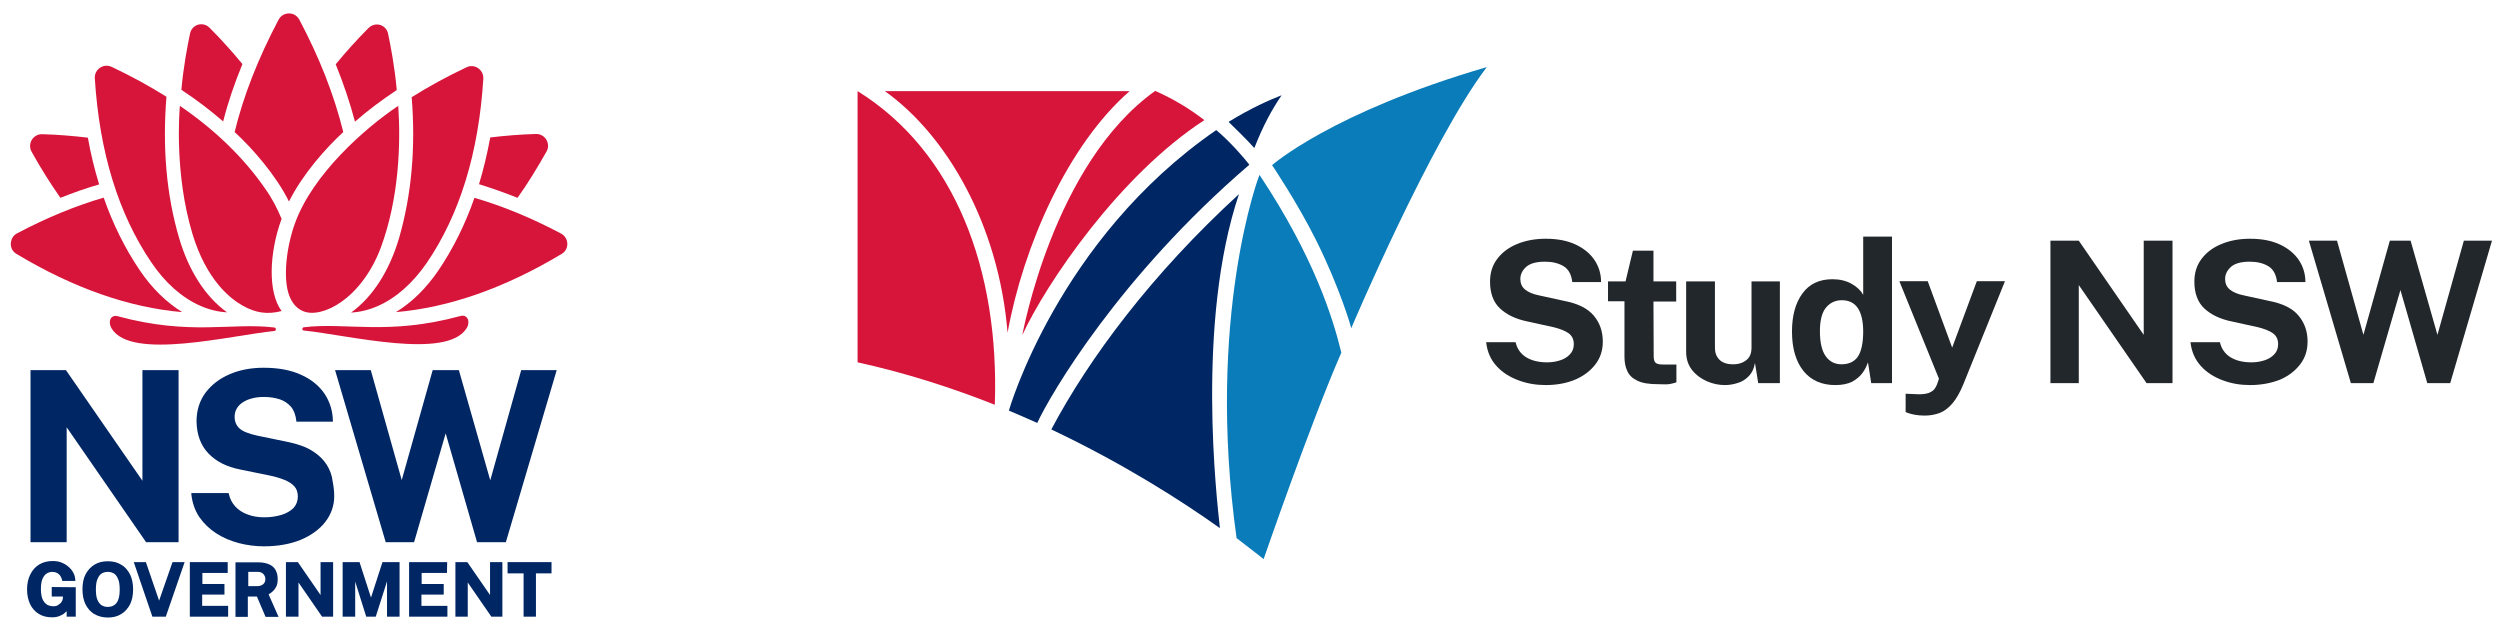
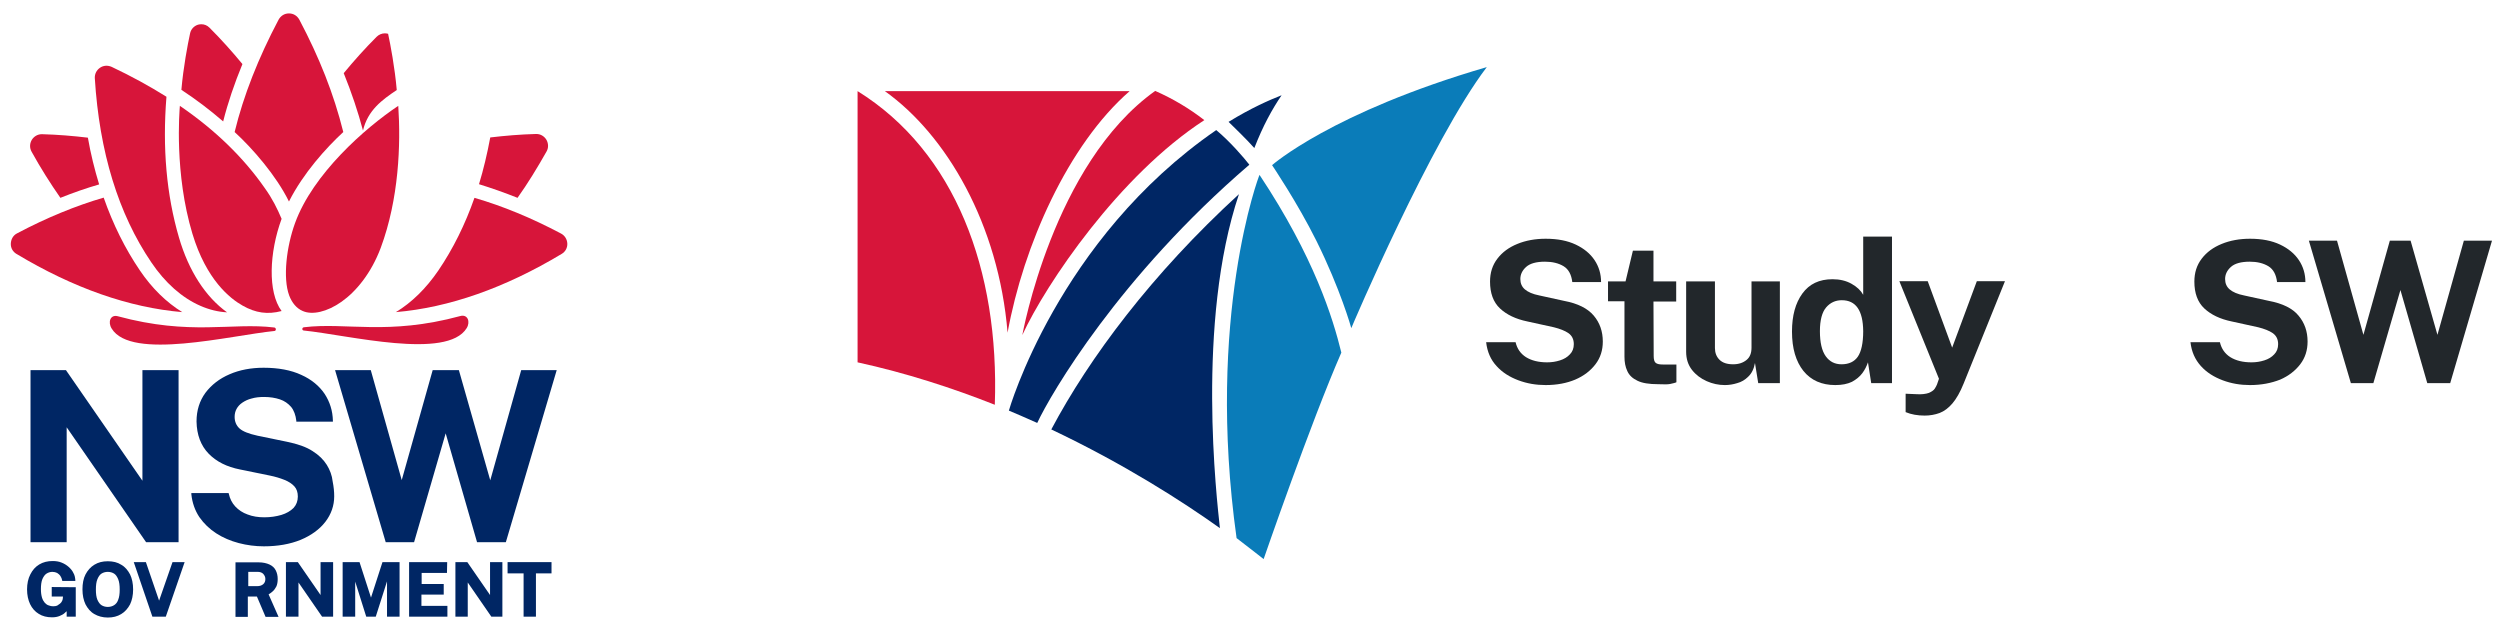
<svg xmlns="http://www.w3.org/2000/svg" xmlns:xlink="http://www.w3.org/1999/xlink" version="1.1" id="Layer_1" x="0px" y="0px" viewBox="0 0 1155 288.6" style="enable-background:new 0 0 1155 288.6;" xml:space="preserve">
  <style type="text/css">
     .st0{fill:#D7153A;}
     .st1{fill:#002664;}
     .st2{fill:url(#SVGID_00000086663627543243455730000011276388058196225928_);}
     .st3{fill:url(#SVGID_00000109726513605605845140000012557040291670616235_);}
     .st4{fill:#22272B;}
   </style>
  <g>
    <g>
      <path class="st0" d="M126.7,151.3c-19.7-2.4-38.7,3.9-72.3-5.2c-3.4-0.9-4.7,2.7-2.8,5.7c9,14.8,54.6,3.2,75.3,1.1          C127.7,152.7,127.6,151.4,126.7,151.3z" />
      <path class="st0" d="M212.7,146c-33.6,9.1-52.7,2.8-72.3,5.2c-0.9,0.1-1,1.4-0.1,1.5c20.7,2.1,66.2,13.7,75.3-1.1          C217.4,148.7,216.1,145.1,212.7,146z" />
      <path class="st0" d="M64.6,124.9c-6.8-10-12.4-21.3-16.7-33.6c-13,3.8-26.4,9.3-40,16.5c-1.8,0.9-2.8,2.7-2.9,4.7          c-0.1,2,0.9,3.8,2.6,4.8c26.3,15.8,52,24.8,76.6,26.9C76.9,139.7,70.2,133.2,64.6,124.9z" />
      <path class="st0" d="M27.9,91.4c6-2.4,12-4.5,17.9-6.2c-2.1-6.9-3.9-14.1-5.2-21.6c-6.8-0.8-13.8-1.4-21.1-1.6c-0.1,0-0.1,0-0.2,0          c-1.9,0-3.6,1-4.6,2.6c-1,1.7-1.1,3.7-0.1,5.5C18.8,77.7,23.3,84.8,27.9,91.4z" />
      <path class="st0" d="M92.6,141.3c4.1,1.8,8.3,2.8,12.3,3c-9.9-7.1-17.7-19.1-22.2-34.5c-5.8-19.8-7.7-41.5-5.8-65.1          c-7.8-4.9-16.2-9.5-25.3-13.8c-1.8-0.8-3.8-0.7-5.4,0.4c-1.6,1.1-2.5,2.9-2.4,4.8c2.1,34.1,10.9,62.7,26.1,85.1          C76.3,130.7,84.1,137.6,92.6,141.3z" />
      <path class="st0" d="M112,29.6c-4.7-5.7-9.7-11.3-15.2-16.8c-1.1-1.1-2.4-1.6-3.8-1.6c-0.5,0-1,0.1-1.5,0.2          c-1.9,0.6-3.3,2.1-3.7,4.1c-1.1,5.1-3.1,15.6-4,26c7,4.6,13.4,9.5,19.3,14.6C105.3,47.4,108.3,38.6,112,29.6z" />
      <path class="st0" d="M259.2,107.9c-13.6-7.2-26.9-12.7-40-16.5c-4.3,12.3-9.9,23.6-16.7,33.6c-5.6,8.2-12.3,14.8-19.6,19.2          c24.5-2.1,50.3-11.1,76.6-26.9c1.7-1,2.7-2.8,2.6-4.8C262,110.5,260.9,108.8,259.2,107.9z" />
      <path class="st0" d="M239.1,91.4c4.7-6.6,9.1-13.8,13.4-21.4c1-1.7,0.9-3.8-0.1-5.5c-1-1.6-2.7-2.6-4.6-2.6c-0.1,0-0.1,0-0.2,0          c-7.3,0.2-14.3,0.8-21.1,1.6c-1.4,7.5-3.1,14.7-5.2,21.6C227.1,86.9,233.1,89,239.1,91.4z" />
-       <path class="st0" d="M184.4,109.9c-4.5,15.3-12.3,27.4-22.2,34.5c4-0.2,8.2-1.2,12.3-3c8.5-3.7,16.3-10.7,22.7-20          c15.2-22.3,24-50.9,26.1-85.1c0.1-1.9-0.8-3.7-2.4-4.8c-1.6-1.1-3.6-1.3-5.4-0.4c-9.1,4.3-17.5,8.9-25.3,13.8          C192.1,68.3,190.1,90.1,184.4,109.9z" />
-       <path class="st0" d="M183.3,41.6c-0.9-10.4-2.9-20.9-4-26c-0.4-2-1.8-3.5-3.7-4.1c-0.5-0.1-1-0.2-1.5-0.2c-1.4,0-2.8,0.6-3.8,1.6          c-5.5,5.5-10.5,11.1-15.2,16.8c3.6,8.9,6.6,17.8,8.9,26.5C169.9,51,176.4,46.2,183.3,41.6z" />
+       <path class="st0" d="M183.3,41.6c-0.9-10.4-2.9-20.9-4-26c-0.5-0.1-1-0.2-1.5-0.2c-1.4,0-2.8,0.6-3.8,1.6          c-5.5,5.5-10.5,11.1-15.2,16.8c3.6,8.9,6.6,17.8,8.9,26.5C169.9,51,176.4,46.2,183.3,41.6z" />
      <path class="st0" d="M133.5,93.1c6.6-13.1,17.2-24.8,25.1-32.1c-4.4-17.7-11.1-34.5-20.3-51.9c-1-1.8-2.7-2.9-4.8-2.9          s-3.8,1.1-4.8,2.9c-9.3,17.6-16.2,35-20.3,51.9C116.7,68.6,127.6,81.1,133.5,93.1z" />
      <path class="st0" d="M157.8,139.4c6.8-4.8,13.7-13.2,18.1-24.9c8.4-22.6,9.3-47.8,8.1-65.6c-15.3,10.2-39.5,31.5-47.7,54.2          c-3.9,10.7-5.7,25.3-2.7,33.4c1.3,3.4,3.4,6,6.3,7.2C144.2,145.6,151,144.2,157.8,139.4z" />
      <path class="st0" d="M130.1,101.1c-2-4.7-4.2-9.2-7.7-14.1c-9.8-14.1-22.9-26.9-39.3-38.1c-0.2,2.6-2.6,31.2,5.8,59.1          c6.4,21.2,17.3,29.9,23.2,33.2c6,3.4,11.5,4.2,18,2.5C123.6,134.9,124.4,116.6,130.1,101.1z" />
    </g>
    <g>
      <g>
        <polygon class="st1" points="30.8,197.4 67.5,250.5 82.5,250.5 82.5,171 65.8,171 65.8,222.1 30.6,171.2 30.5,171 14.1,171             14.1,250.5 30.8,250.5    " />
        <path class="st1" d="M151,214.8c-1.5-2.4-3.7-4.6-6.6-6.4c-2.9-1.9-6.9-3.3-11.8-4.3l-13.6-2.8c-4.1-0.9-6.9-2-8.4-3.4            c-1.4-1.3-2.2-3.1-2.2-5.3c0-1.4,0.3-2.6,0.9-3.7c0.6-1.1,1.5-2.1,2.7-2.9c1.2-0.8,2.6-1.5,4.3-1.9c1.7-0.5,3.6-0.7,5.7-0.7            c2.7,0,5.2,0.4,7.3,1.1c2.1,0.7,3.8,1.9,5.2,3.5c1.3,1.6,2.1,3.8,2.4,6.4l0,0.4h16.9l0-0.4c-0.1-4.6-1.4-8.7-3.8-12.4            c-2.5-3.7-6.1-6.7-10.8-8.8c-4.7-2.2-10.6-3.3-17.4-3.3c-5.8,0-11.1,1-15.7,3c-4.7,2-8.4,4.9-11.2,8.6c-2.7,3.7-4.1,8.1-4.1,13.2            c0.1,6.2,2,11.2,5.6,14.9c3.6,3.7,8.4,6.1,14.5,7.3l13.7,2.8c2.5,0.5,4.8,1.2,6.8,2c2,0.8,3.5,1.8,4.6,3c1.1,1.2,1.6,2.8,1.6,4.7            c0,2.1-0.7,3.9-2,5.3c-1.4,1.4-3.3,2.5-5.6,3.2c-2.4,0.7-5,1.1-7.9,1.1c-2.8,0-5.4-0.4-7.7-1.3c-2.3-0.8-4.2-2.1-5.7-3.7            c-1.5-1.6-2.5-3.6-3-5.9l-0.1-0.3H88.4l0,0.5c0.4,4,1.7,7.6,3.7,10.6c2.1,3,4.7,5.5,7.8,7.5c3.1,2,6.6,3.5,10.4,4.5            c3.8,1,7.7,1.5,11.6,1.5c6.4,0,12.1-1,17-3c4.8-2,8.7-4.8,11.4-8.3c2.7-3.5,4.1-7.5,4.1-11.8c0-2.1-0.2-4.3-0.7-6.8            C153.4,219.6,152.4,217.1,151,214.8z" />
        <polygon class="st1" points="240.8,171 226.5,221.9 212,171 199.9,171 185.6,221.8 171.3,171 154.8,171 178.2,250.5 191.3,250.5             205.9,200.2 220.4,250.5 233.7,250.5 257.2,171    " />
        <path class="st1" d="M24.1,275.6h5l-0.1,1c0,0.4-0.2,0.8-0.4,1.2c-0.2,0.4-0.5,0.8-0.9,1.1c-0.4,0.3-0.8,0.6-1.3,0.9            c-0.5,0.2-1.1,0.3-1.8,0.3c-0.7,0-1.4-0.1-2.1-0.4c-0.7-0.2-1.2-0.6-1.8-1.2c-0.5-0.6-1-1.4-1.3-2.4c-0.3-1-0.5-2.3-0.5-3.9            c0-1.9,0.2-3.5,0.7-4.7c0.5-1.1,1.1-2,1.9-2.5c0.8-0.5,1.7-0.8,2.7-0.8c0.8,0,1.6,0.2,2.2,0.5c0.6,0.4,1.1,0.8,1.5,1.4            c0.4,0.6,0.7,1.3,0.8,2l0.1,0.3h6l0-0.4c-0.1-1.2-0.3-2.3-0.9-3.3c-0.5-1.1-1.3-2-2.2-2.8c-0.9-0.8-2-1.5-3.3-2            c-1.2-0.5-2.6-0.7-4.1-0.7c-2.3,0-4.4,0.5-6.2,1.6c-1.8,1.1-3.1,2.6-4.1,4.6c-1,1.9-1.5,4.3-1.5,6.9c0,2.6,0.5,4.9,1.4,6.8            c0.9,1.9,2.3,3.5,4,4.5c1.7,1.1,3.8,1.6,6.1,1.6c1.4,0,2.5-0.2,3.5-0.6c0.9-0.4,1.8-0.8,2.4-1.4c0.3-0.3,0.6-0.6,0.9-0.8v2.5h4.2            v-13.6l-11.1-0.1V275.6z" />
        <path class="st1" d="M56,260.9c-1.7-1.1-3.8-1.6-6.2-1.6c-2.4,0-4.4,0.5-6.2,1.6c-1.8,1.1-3.1,2.6-4.1,4.5            c-1,1.9-1.4,4.3-1.4,6.9c0,2.7,0.5,5,1.4,6.9c1,1.9,2.3,3.5,4.1,4.5c1.7,1,3.8,1.6,6.2,1.6c2.4,0,4.4-0.5,6.2-1.6            c1.7-1,3.1-2.6,4.1-4.5c0.9-1.9,1.4-4.2,1.4-6.9c0-2.7-0.5-5-1.4-6.9C59.1,263.5,57.8,261.9,56,260.9z M52.7,279.6            c-0.8,0.5-1.8,0.8-2.9,0.8c-1.1,0-2.1-0.3-2.9-0.8c-0.8-0.5-1.4-1.4-1.9-2.5c-0.5-1.2-0.7-2.8-0.7-4.7c0-2,0.2-3.6,0.7-4.8            c0.5-1.2,1.1-2.1,1.9-2.6c0.8-0.5,1.8-0.8,2.9-0.8c1.1,0,2.1,0.3,2.9,0.8c0.8,0.5,1.4,1.4,1.9,2.6c0.5,1.2,0.7,2.8,0.7,4.8            c0,1.9-0.2,3.5-0.7,4.7C54.2,278.3,53.5,279.1,52.7,279.6z" />
        <polygon class="st1" points="73.5,277.5 67.4,259.7 61.8,259.7 70.4,284.9 76.6,284.9 85.3,259.7 79.7,259.7    " />
-         <polygon class="st1" points="93.4,274.7 103.7,274.7 103.7,269.8 93.5,269.8 93.5,264.7 105.2,264.7 105.2,259.7 87.7,259.7             87.7,284.9 105.4,284.9 105.4,279.9 93.4,279.9    " />
        <path class="st1" d="M126,273.2c0.7-0.6,1.2-1.4,1.7-2.3c0.4-0.9,0.6-2.1,0.6-3.4c0-1.5-0.3-2.8-0.9-4c-0.6-1.2-1.6-2.1-2.9-2.7            c-1.3-0.6-3-1-5-1h-10.7v25.2h5.7v-9.4h4.2l4,9.4h6l-4.6-10.4C124.9,274.1,125.5,273.7,126,273.2z M122.6,267.5            c0,1-0.3,1.8-1,2.4c-0.7,0.6-1.6,0.9-2.8,0.9h-4.1v-6.6h4.4c1,0,1.9,0.3,2.5,0.9C122.2,265.8,122.6,266.5,122.6,267.5z" />
        <polygon class="st1" points="148.1,274.9 137.6,259.7 132.1,259.7 132.1,284.9 137.9,284.9 137.9,269.1 148.8,284.9 153.9,284.9             153.9,259.7 148.1,259.7    " />
        <polygon class="st1" points="171.4,276.1 166.1,259.7 158.3,259.7 158.3,284.9 164.1,284.9 164.1,268.7 169.2,284.9 173.6,284.9             178.8,268.6 178.8,284.9 184.6,284.9 184.6,259.7 176.7,259.7    " />
        <polygon class="st1" points="194.7,274.7 205,274.7 205,269.8 194.8,269.8 194.8,264.7 206.5,264.7 206.6,259.7 189,259.7             189,284.9 206.7,284.9 206.7,279.9 194.7,279.9    " />
        <polygon class="st1" points="226.4,274.9 215.9,259.7 210.4,259.7 210.4,284.9 216.1,284.9 216.1,269.1 227,284.9 232.1,284.9             232.1,259.7 226.4,259.7    " />
        <polygon class="st1" points="234.5,264.9 241.9,264.9 241.9,284.9 247.6,284.9 247.6,264.9 254.8,264.9 254.8,259.7 234.5,259.7                   " />
      </g>
    </g>
  </g>
  <g>
    <g>
      <g>
        <g>
          <defs>
            <path id="SVGID_1_" d="M408.8,42.1c28.5,20.3,52.6,61.6,56.7,111.6c7.3-40.2,27.9-86.8,56.4-111.6L408.8,42.1L408.8,42.1z" />
          </defs>
          <use xlink:href="#SVGID_1_" style="overflow:visible;fill:#D7153A;" />
          <clipPath id="SVGID_00000138570799352589186750000018313925454440355465_">
            <use xlink:href="#SVGID_1_" style="overflow:visible;" />
          </clipPath>
        </g>
      </g>
      <g>
        <g>
          <defs>
            <path id="SVGID_00000150793503844236983780000004194303514752217753_" d="M587.7,76.3c0,0,11.7,17.3,20.5,35                c11.1,22.4,16,39.9,16.1,40.3l0,0c0.3-0.8,36.8-86.7,62.6-120.6C615.2,51.9,587.7,76.3,587.7,76.3" />
          </defs>
          <use xlink:href="#SVGID_00000150793503844236983780000004194303514752217753_" style="overflow:visible;fill:#0A7CB9;" />
          <clipPath id="SVGID_00000126322988345270864440000006225923436990778768_">
            <use xlink:href="#SVGID_00000150793503844236983780000004194303514752217753_" style="overflow:visible;" />
          </clipPath>
        </g>
      </g>
      <g>
        <g>
          <defs>
            <path id="SVGID_00000002375560884665914400000013043293828440877457_" d="M485.7,198.4c33.6,15.9,60.8,33.4,77.9,45.6                c-1.4-13.2-11.1-95.1,8.8-154.3C532.1,126.6,503.2,165.4,485.7,198.4" />
          </defs>
          <use xlink:href="#SVGID_00000002375560884665914400000013043293828440877457_" style="overflow:visible;fill:#002664;" />
          <clipPath id="SVGID_00000149346635981569661420000009951528400730014877_">
            <use xlink:href="#SVGID_00000002375560884665914400000013043293828440877457_" style="overflow:visible;" />
          </clipPath>
        </g>
      </g>
      <g>
        <g>
          <defs>
            <path id="SVGID_00000101817129695698028300000005225415485460047260_" d="M396.2,42.1L396.2,42.1v125.3                c22.4,4.9,43.7,11.8,63.4,19.6C461.8,124.7,441.2,70,396.2,42.1z" />
          </defs>
          <use xlink:href="#SVGID_00000101817129695698028300000005225415485460047260_" style="overflow:visible;fill:#D7153A;" />
          <clipPath id="SVGID_00000000214347825710801460000008493178009000141237_">
            <use xlink:href="#SVGID_00000101817129695698028300000005225415485460047260_" style="overflow:visible;" />
          </clipPath>
        </g>
      </g>
      <g>
        <g>
          <defs>
            <path id="SVGID_00000008123527010262968310000001029146501619126201_" d="M472.3,154.8c11-23.8,44.8-73.8,84.1-99.3                c-6.8-5.3-14.5-9.9-22.7-13.5C486.4,75.7,472.4,154.7,472.3,154.8" />
          </defs>
          <use xlink:href="#SVGID_00000008123527010262968310000001029146501619126201_" style="overflow:visible;fill:#D7153A;" />
          <clipPath id="SVGID_00000137835122865131222700000011626009716079830683_">
            <use xlink:href="#SVGID_00000008123527010262968310000001029146501619126201_" style="overflow:visible;" />
          </clipPath>
        </g>
      </g>
      <g>
        <g>
          <defs>
            <path id="SVGID_00000144320411102771086750000000978049525142784427_" d="M466.1,189.7c0.8,0.3,9.6,4.1,13.1,5.7                c6.3-13.5,37.9-67.7,98-119.3c-2.4-3.1-8.9-10.7-15.3-16C488.7,110.5,466.1,189.7,466.1,189.7" />
          </defs>
          <use xlink:href="#SVGID_00000144320411102771086750000000978049525142784427_" style="overflow:visible;fill:#002664;" />
          <clipPath id="SVGID_00000154385796735806842460000006844450353980666020_">
            <use xlink:href="#SVGID_00000144320411102771086750000000978049525142784427_" style="overflow:visible;" />
          </clipPath>
        </g>
      </g>
      <g>
        <g>
          <linearGradient id="SVGID_00000038396731129632549010000014783939388114653597_" gradientUnits="userSpaceOnUse" x1="215.913" y1="-202.398" x2="221.385" y2="-202.398" gradientTransform="matrix(14.688 -30.906 30.906 14.688 3564.004 9923.804)">
            <stop offset="0" style="stop-color:#F7C427" />
            <stop offset="0.337" style="stop-color:#F7C427" />
            <stop offset="0.646" style="stop-color:#A5CD43" />
            <stop offset="0.982" style="stop-color:#7EC24F" />
            <stop offset="1" style="stop-color:#7EC24F" />
          </linearGradient>
          <polygon style="fill:url(#SVGID_00000038396731129632549010000014783939388114653597_);" points="579.5,68.4 579.6,68.4               579.6,68.4 579.6,68.5     " />
        </g>
      </g>
      <g>
        <g>
          <linearGradient id="SVGID_00000148625891536447525250000002745039953125355171_" gradientUnits="userSpaceOnUse" x1="222.677" y1="-202.338" x2="222.677" y2="-202.338" gradientTransform="matrix(14.746 -31.029 31.029 14.746 3574.277 9961.617)">
            <stop offset="0" style="stop-color:#F7C427" />
            <stop offset="0.337" style="stop-color:#F7C427" />
            <stop offset="0.646" style="stop-color:#A5CD43" />
            <stop offset="0.982" style="stop-color:#7EC24F" />
            <stop offset="1" style="stop-color:#7EC24F" />
          </linearGradient>
          <rect x="579.6" y="68.4" style="fill:url(#SVGID_00000148625891536447525250000002745039953125355171_);" width="0" height="0" />
        </g>
      </g>
      <g>
        <g>
          <defs>
            <path id="SVGID_00000095304581748233617480000016685433426953506961_" d="M567.6,56.3c1.5,1.5,8.4,8.1,11.9,12.1l0,0l0,0l0,0                c4-10.3,8.2-17.9,12.6-24.4C586.5,46.2,578,49.9,567.6,56.3" />
          </defs>
          <use xlink:href="#SVGID_00000095304581748233617480000016685433426953506961_" style="overflow:visible;fill:#002664;" />
          <clipPath id="SVGID_00000024680751630675224190000004504588560861053374_">
            <use xlink:href="#SVGID_00000095304581748233617480000016685433426953506961_" style="overflow:visible;" />
          </clipPath>
        </g>
      </g>
      <g>
        <g>
          <defs>
            <path id="SVGID_00000063597940638531533540000006849011962970247055_" d="M571.3,248.6c5.5,4.2,12.5,9.7,12.5,9.7                s21.8-63.2,35.9-95.4c-3.9-15.9-12.5-44-37.8-82.1C581.7,80.8,557,146.5,571.3,248.6" />
          </defs>
          <use xlink:href="#SVGID_00000063597940638531533540000006849011962970247055_" style="overflow:visible;fill:#0A7CB9;" />
          <clipPath id="SVGID_00000152223483258986700660000001213218867309158325_">
            <use xlink:href="#SVGID_00000063597940638531533540000006849011962970247055_" style="overflow:visible;" />
          </clipPath>
        </g>
      </g>
    </g>
  </g>
  <g>
    <path class="st4" d="M714.1,177.9c-4.4,0-8.6-0.7-12.6-2.2c-4-1.5-7.4-3.6-10.1-6.6c-2.7-2.9-4.3-6.6-4.8-11h13.6        c0.7,3,2.3,5.3,4.8,6.9c2.6,1.6,5.8,2.4,9.8,2.4c2.1,0,4-0.3,5.9-0.9c1.9-0.6,3.4-1.5,4.6-2.8c1.2-1.2,1.8-2.8,1.8-4.7        c0-2.2-0.8-3.9-2.5-5.1c-1.6-1.1-3.9-2-6.7-2.7l-12.3-2.7c-5.3-1.1-9.5-3.1-12.6-6c-3.1-2.9-4.6-7.1-4.6-12.4        c0-4.1,1.1-7.6,3.4-10.6c2.3-3,5.3-5.2,9.2-6.8c3.9-1.6,8.3-2.4,13.1-2.4c5.5,0,10.1,0.9,13.9,2.7c3.8,1.8,6.7,4.2,8.7,7.2        c2,3,3,6.4,3,10.1h-13.3c-0.4-3.4-1.7-5.9-4-7.3c-2.3-1.4-5.2-2.1-8.6-2.1c-4,0-6.9,0.8-8.7,2.4c-1.8,1.6-2.7,3.5-2.7,5.6        c0,2,0.7,3.6,2.1,4.8s3.6,2.2,6.7,2.8l11.4,2.5c6.4,1.2,10.9,3.5,13.7,6.8c2.8,3.3,4.2,7.3,4.2,12c0,4-1.1,7.5-3.4,10.5        s-5.4,5.4-9.4,7.1C723.9,177,719.3,177.9,714.1,177.9z" />
    <path class="st4" d="M766.1,177.5c-4.2,0-7.4-0.5-9.6-1.6c-2.3-1.1-3.8-2.5-4.7-4.5c-0.9-1.9-1.3-4.1-1.3-6.6v-25.6h-7.6v-9.2h8.1        l3.4-14.2h9.5v14.2h10.5v9.3h-10.5l0.1,25.1c0,1.7,0.3,2.8,1,3.3s1.7,0.7,3.2,0.7h6.3v8.2c-0.6,0.3-1.6,0.5-2.9,0.8        S768.3,177.5,766.1,177.5z" />
    <path class="st4" d="M796.9,177.9c-2.9,0-5.7-0.6-8.4-1.8c-2.7-1.2-5-2.9-6.8-5.2c-1.8-2.3-2.7-5.1-2.7-8.4v-32.5h13.3v30.8        c0,2.2,0.7,4,2.1,5.4c1.4,1.4,3.5,2.1,6.3,2.1c2.6,0,4.6-0.7,6.2-2s2.3-3.2,2.3-5.7v-30.6h13.1v47h-10l-1.5-9.3        c-0.5,2.8-1.6,4.9-3.1,6.3c-1.5,1.5-3.2,2.5-5.1,3C800.7,177.6,798.8,177.9,796.9,177.9z" />
    <path class="st4" d="M847.9,177.9c-6.3,0-11.2-2.2-14.7-6.5c-3.5-4.4-5.3-10.4-5.3-18.2c0-7.4,1.6-13.2,4.8-17.6s7.8-6.6,13.9-6.6        c3.4,0,6.3,0.7,8.8,2.1s4.3,3.1,5.4,5.1v-26.9h13.3V177h-9.6l-1.5-9.6c-0.6,1.7-1.4,3.4-2.6,5s-2.8,2.9-4.8,4        C853.5,177.4,851,177.9,847.9,177.9z M850.8,168.3c3.4,0,5.9-1.2,7.5-3.5s2.5-6.3,2.5-11.8c-0.1-9.6-3.4-14.3-9.9-14.3        c-2.9,0-5.3,1.1-7.2,3.3c-1.9,2.2-2.9,5.9-2.9,11c0,5.2,0.9,9.1,2.7,11.6C845.3,167.1,847.7,168.3,850.8,168.3z" />
    <path class="st4" d="M889.2,192c-3.2,0-6.2-0.5-8.8-1.6v-8.5l4.7,0.2c2.7,0.2,4.7-0.1,6.1-0.6c1.3-0.6,2.2-1.2,2.7-2        c0.5-0.8,0.8-1.4,1-1.9l0.9-2.6l-18.3-45.1h13.1l11.3,30.7l11.4-30.7h13l-19.1,47.3c-1.6,4-3.4,7.1-5.2,9.2s-3.8,3.6-5.9,4.4        C893.9,191.6,891.6,192,889.2,192z" />
-     <path class="st4" d="M947.3,177v-65.8h13.1l30,43.5v-43.5h13.3V177h-12l-31.3-45.3V177H947.3z" />
    <path class="st4" d="M1039.5,177.9c-4.4,0-8.6-0.7-12.6-2.2c-4-1.5-7.4-3.6-10.1-6.6s-4.3-6.6-4.8-11h13.6c0.7,3,2.3,5.3,4.8,6.9        c2.6,1.6,5.8,2.4,9.8,2.4c2.1,0,4-0.3,5.9-0.9c1.9-0.6,3.4-1.5,4.6-2.8c1.2-1.2,1.8-2.8,1.8-4.7c0-2.2-0.8-3.9-2.5-5.1        c-1.6-1.1-3.9-2-6.7-2.7l-12.3-2.7c-5.3-1.1-9.5-3.1-12.6-6c-3.1-2.9-4.6-7.1-4.6-12.4c0-4.1,1.1-7.6,3.4-10.6        c2.3-3,5.3-5.2,9.2-6.8s8.3-2.4,13.1-2.4c5.5,0,10.1,0.9,13.9,2.7c3.8,1.8,6.7,4.2,8.7,7.2c2,3,3,6.4,3,10.1H1052        c-0.4-3.4-1.7-5.9-4-7.3c-2.3-1.4-5.2-2.1-8.6-2.1c-4,0-6.9,0.8-8.7,2.4c-1.8,1.6-2.7,3.5-2.7,5.6c0,2,0.7,3.6,2.1,4.8        c1.4,1.2,3.6,2.2,6.7,2.8l11.4,2.5c6.4,1.2,11,3.5,13.7,6.8c2.8,3.3,4.2,7.3,4.2,12c0,4-1.1,7.5-3.4,10.5s-5.4,5.4-9.3,7.1        C1049.3,177,1044.7,177.9,1039.5,177.9z" />
    <path class="st4" d="M1086.1,177l-19.4-65.8h13l12.2,43.5l12.2-43.5h9.6l12.4,43.5l12.2-43.5h13L1132,177h-10.6l-12.4-43l-12.5,43        H1086.1z" />
  </g>
</svg>